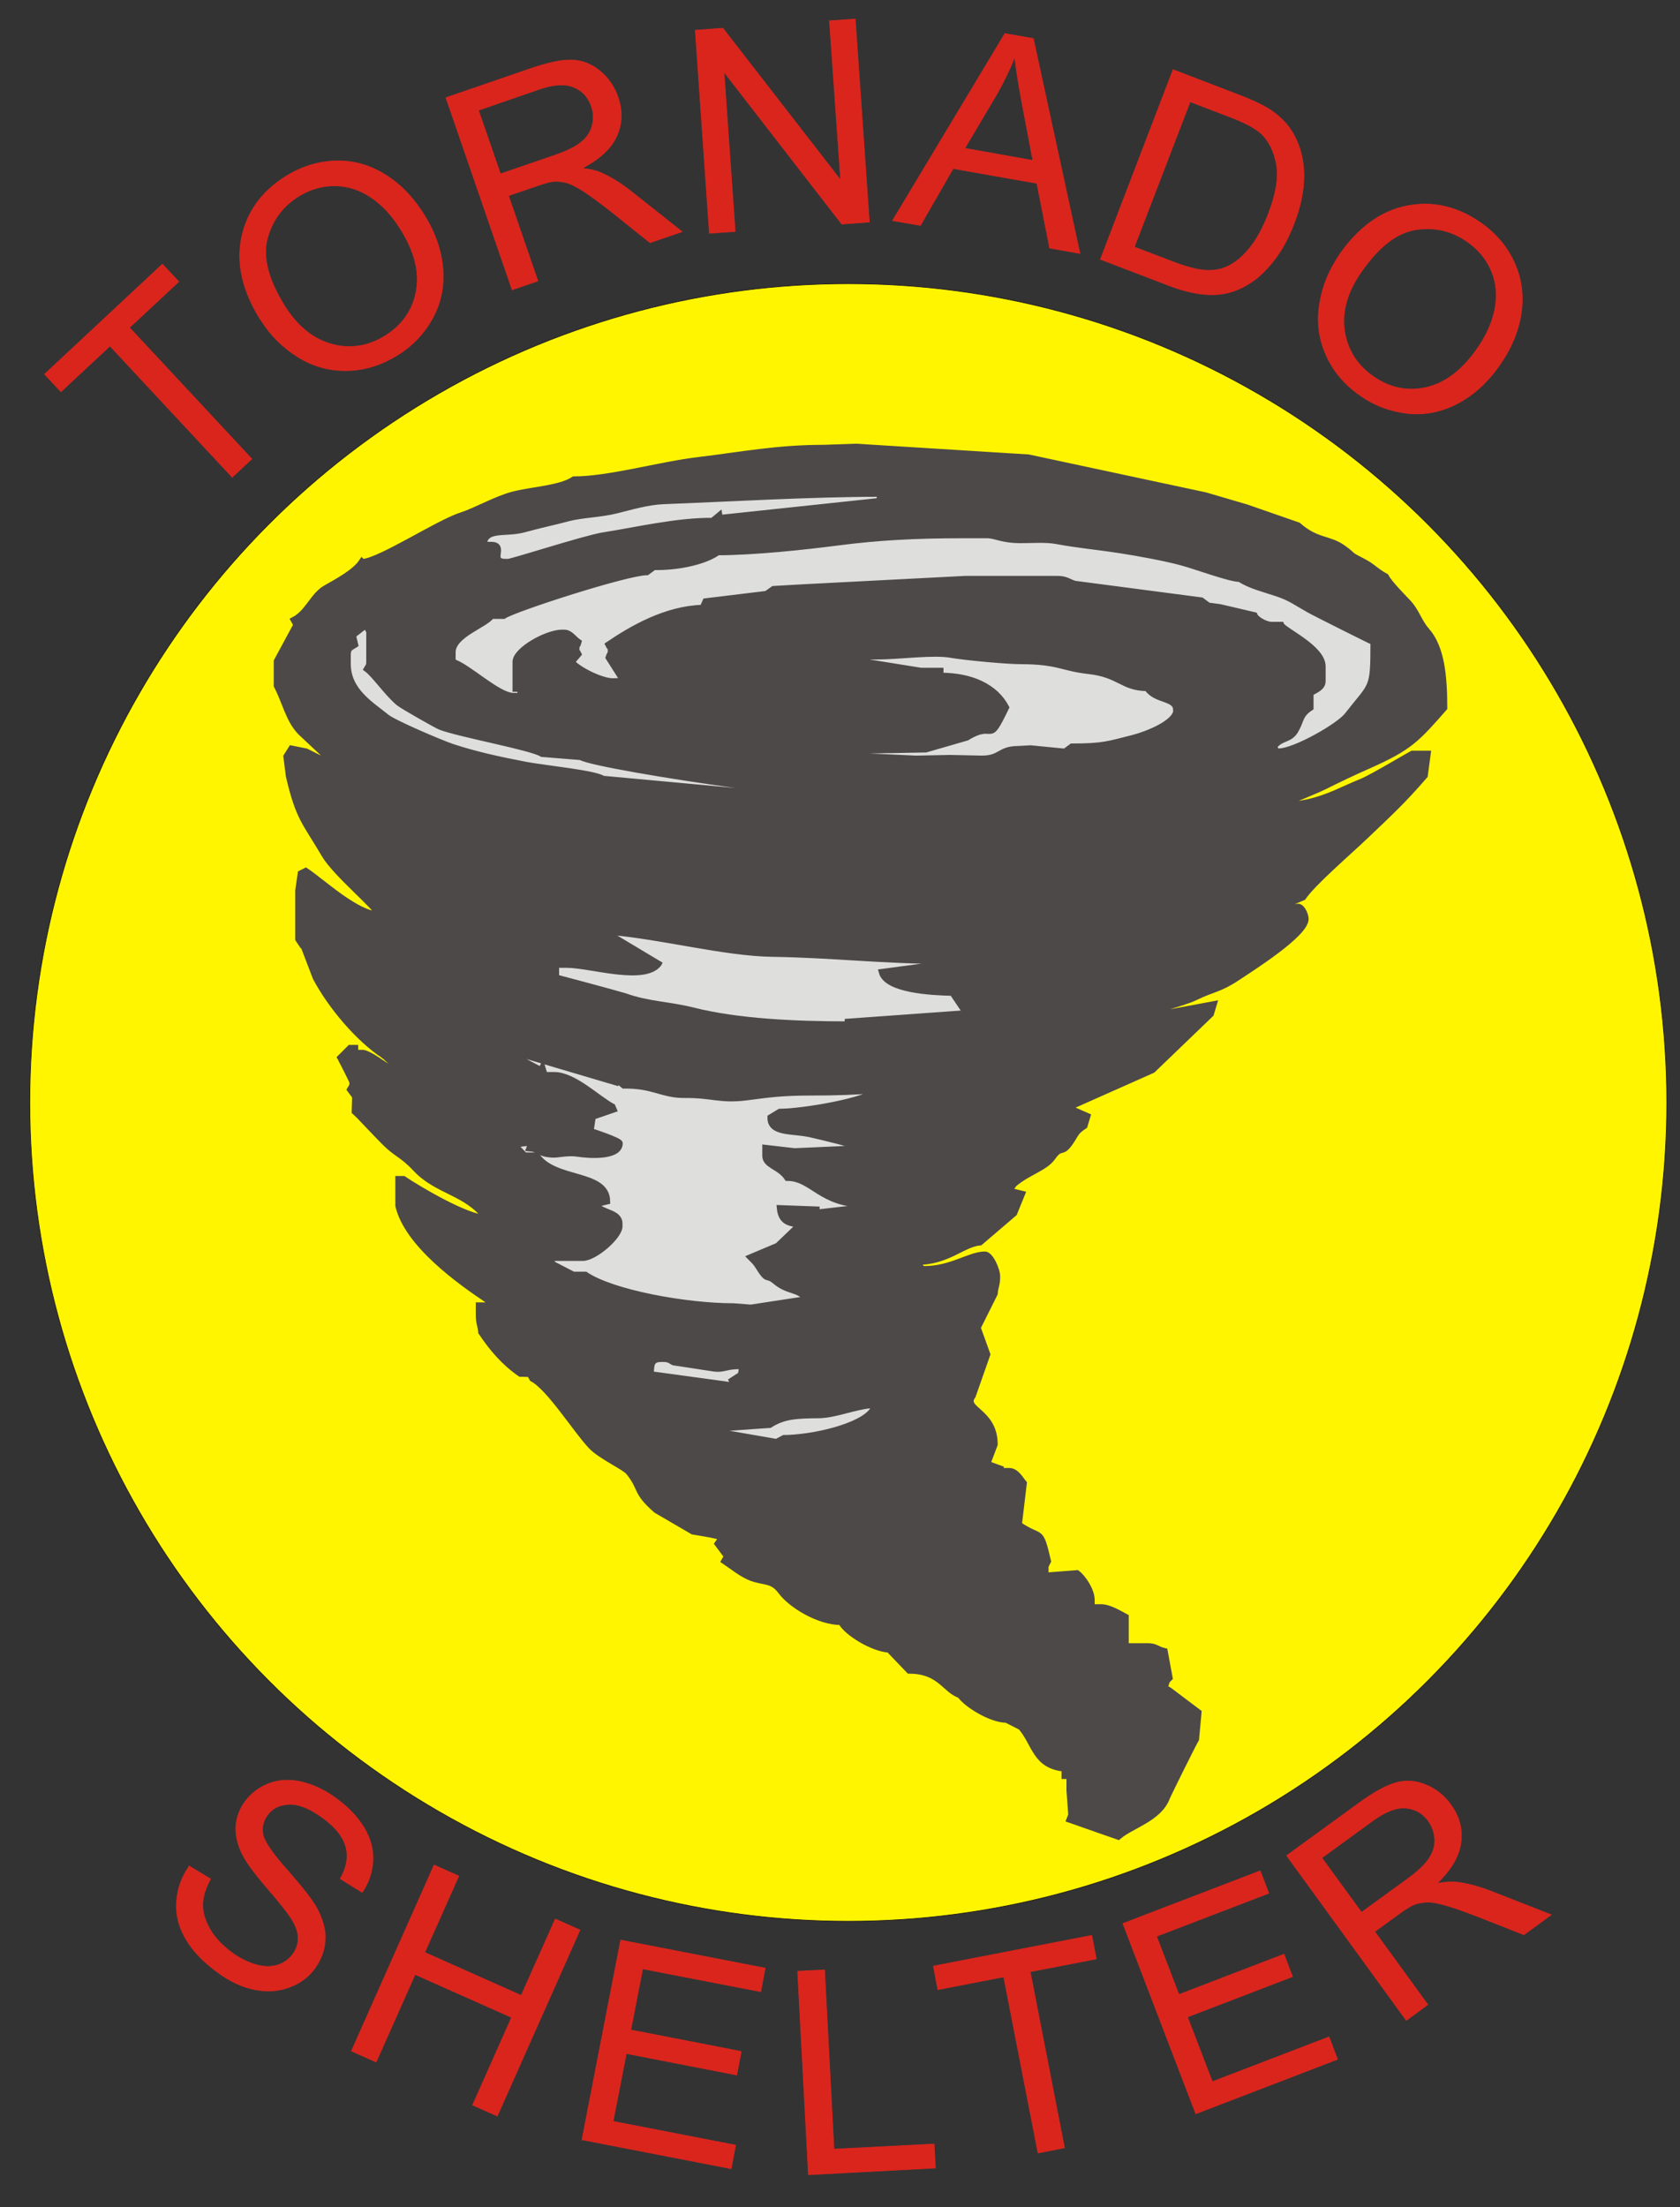
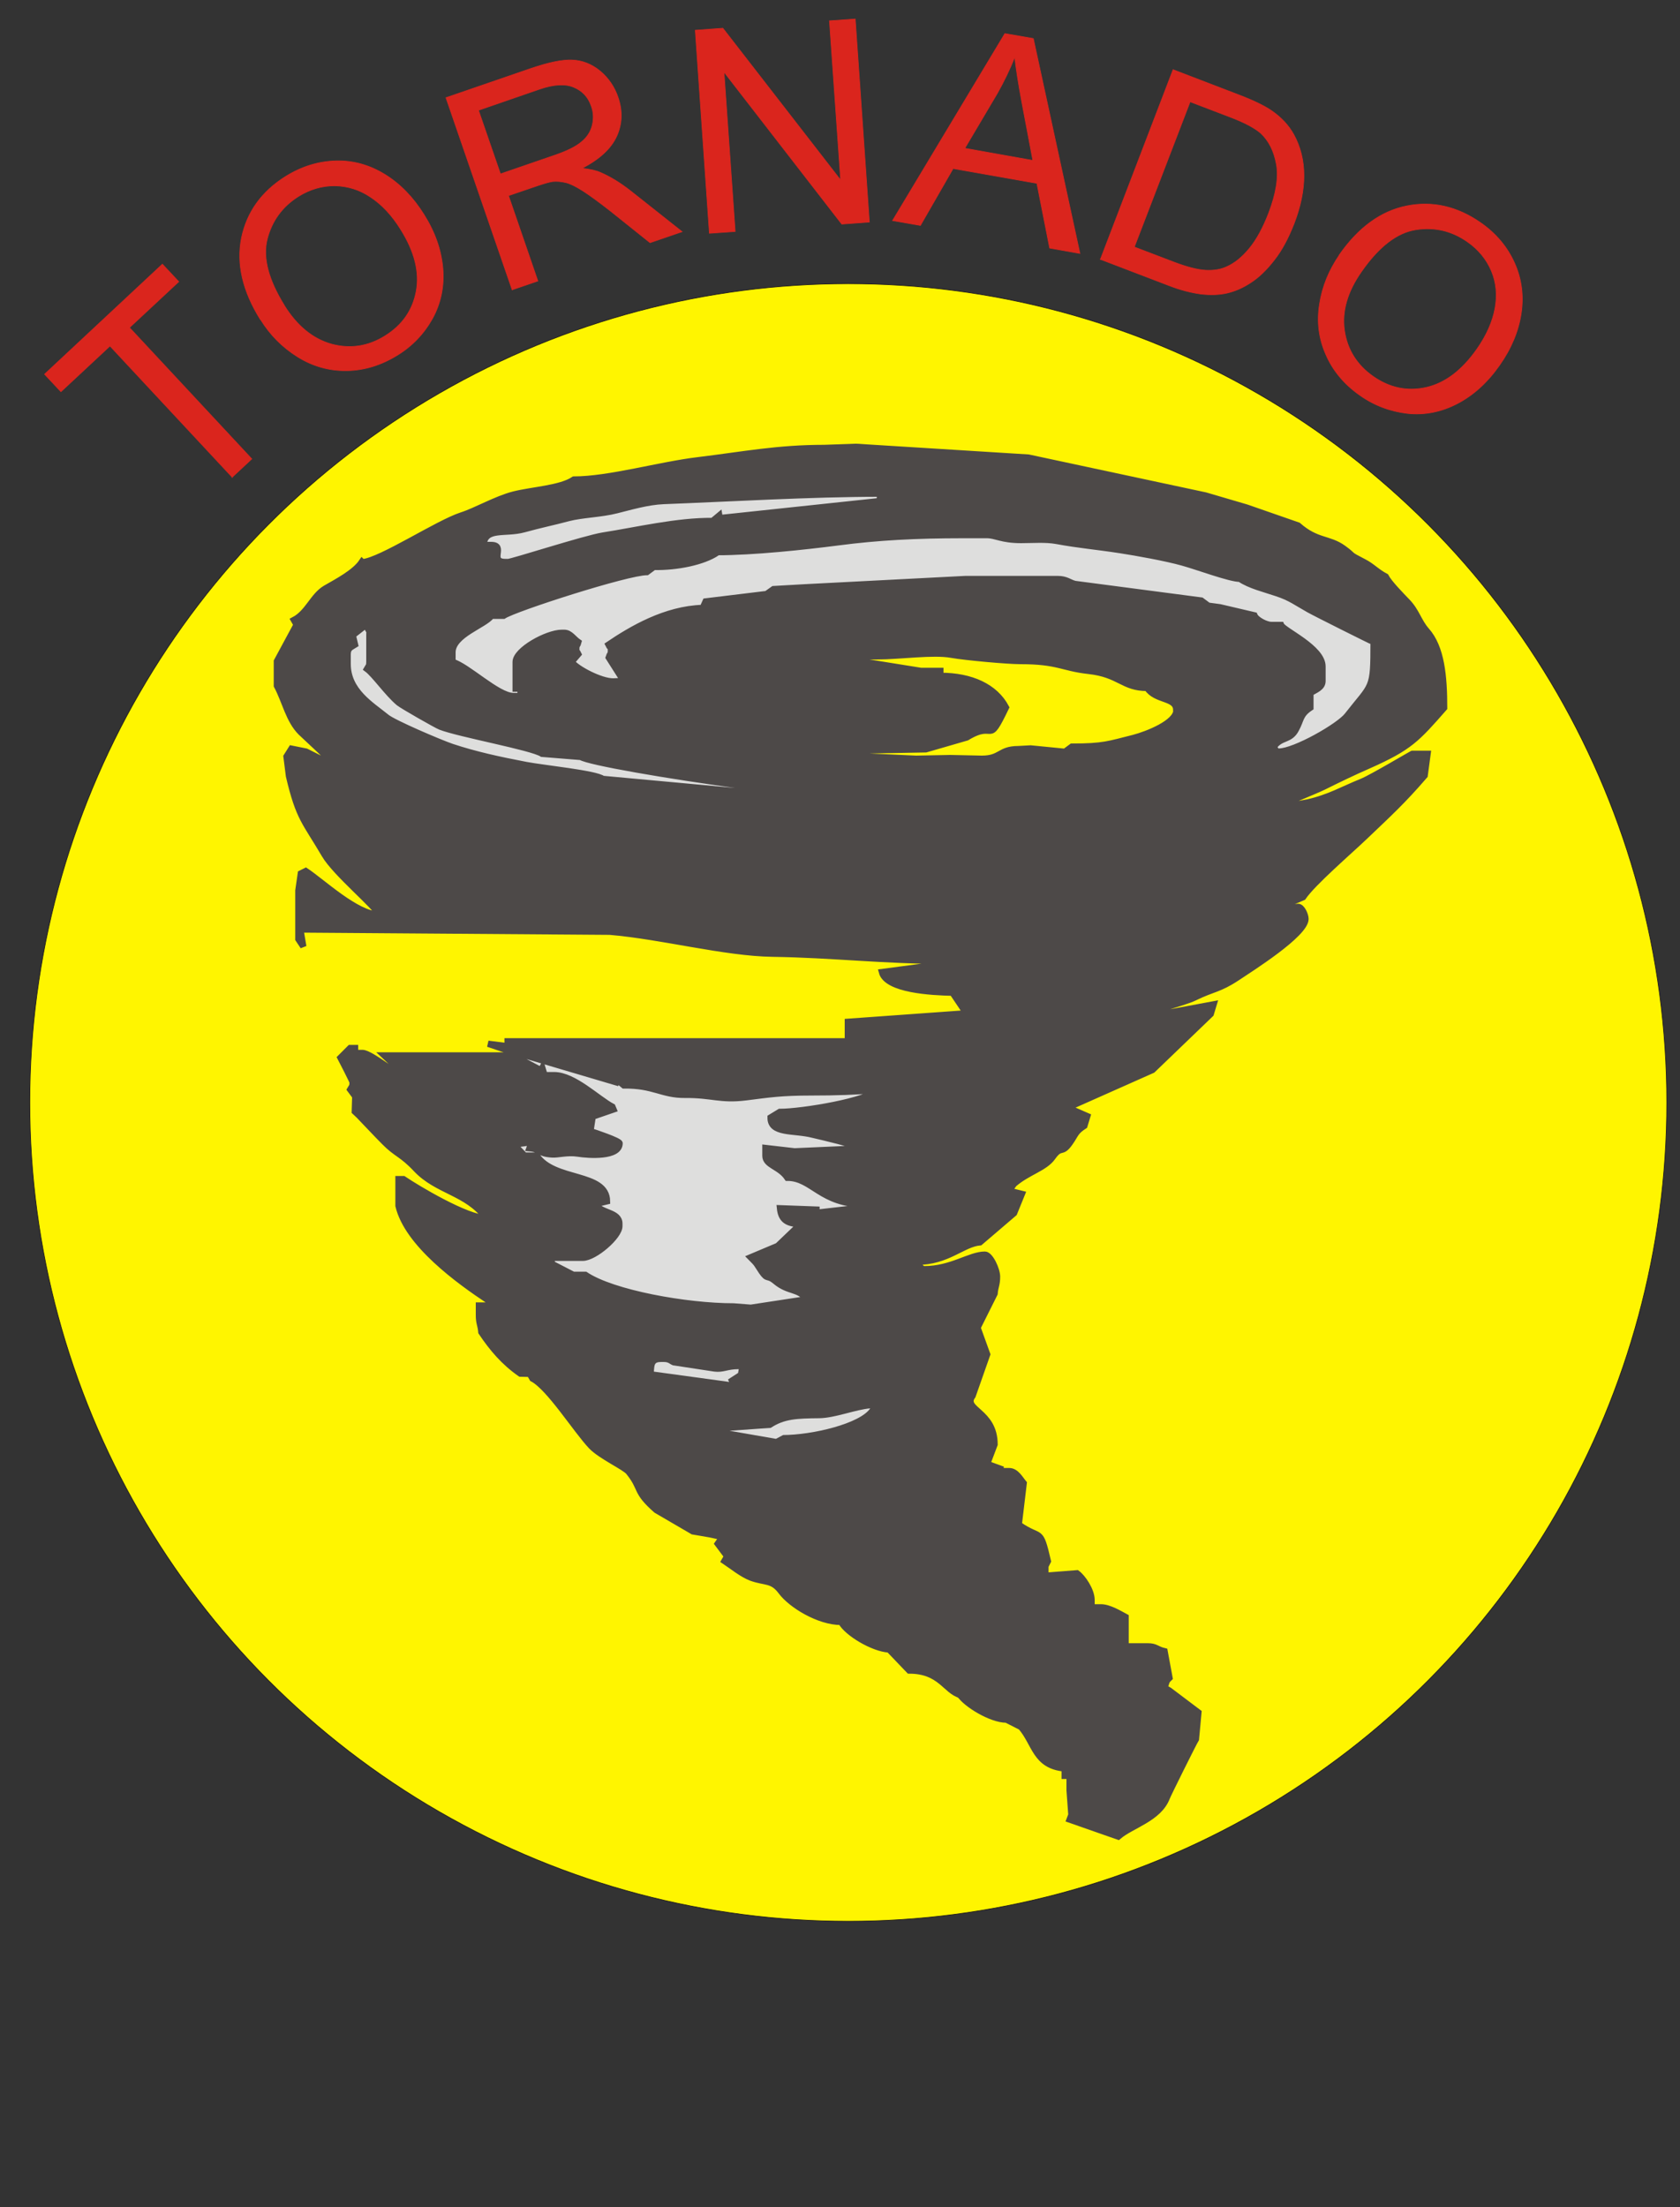
<svg xmlns="http://www.w3.org/2000/svg" xml:space="preserve" width="7.5in" height="9.85in" style="shape-rendering:geometricPrecision; text-rendering:geometricPrecision; image-rendering:optimizeQuality; fill-rule:evenodd; clip-rule:evenodd" viewBox="0 0 7.5 9.85">
  <rect x="0" y="0" width="7.5" height="9.85" fill="#333333" stroke="none" />
  <defs>
    <style type="text/css">
   
    .str0 {stroke:#1F1A17;stroke-width:0.003}
    .str2 {stroke:#DA251D;stroke-width:0.003}
    .str1 {stroke:#4D4948;stroke-width:0.028}
    .fil1 {fill:#DEDEDD}
    .fil0 {fill:#FFF500}
    .fil2 {fill:#4D4948}
    .fil3 {fill:#DA251D;fill-rule:nonzero}
   
  </style>
  </defs>
  <g id="Layer_x0020_1">
    <g id="_50120952">
      <g>
        <circle id="_159494112" class="fil0 str0" cx="3.787" cy="4.92" r="3.654" />
        <path id="_157349176" class="fil1" d="M2.159 2.431l0.033 0c0.07,0 -0.013,0.076 0.065,0.076l0.011 0c0.019,0 0.344,-0.106 0.424,-0.118 0.148,-0.023 0.332,-0.066 0.489,-0.065l0.03 -0.025 0.002 0.012 0.715 -0.076 0 -0.033c-0.31,0 -0.674,0.022 -0.966,0.033 -0.072,0.003 -0.147,0.026 -0.209,0.041 -0.07,0.017 -0.153,0.018 -0.215,0.035 -0.063,0.017 -0.128,0.03 -0.199,0.05 -0.084,0.024 -0.174,-0.009 -0.18,0.069z" />
        <path id="_50117864" class="fil1" d="M3.201 2.464c-0.063,0.042 -0.18,0.065 -0.283,0.064l-0.031 0.023c-0.089,0 -0.591,0.163 -0.64,0.195l-0.054 0c-0.027,0.041 -0.174,0.084 -0.174,0.163l0 0.043c0.066,0.018 0.202,0.152 0.271,0.152l0.033 0 0 -0.033 -0.022 0 0 -0.119c0,-0.053 0.14,-0.13 0.206,-0.13l0.011 0c0.027,0 0.041,0.027 0.065,0.043 -0,0 -0.011,0.02 -0.011,0.022 0,0.041 -0.003,0.004 0.009,0.03l-0.03 0.035c0.022,0.031 0.129,0.087 0.185,0.087l0.047 -0.002 -0.068 -0.107c0,-0 0.011,-0.02 0.011,-0.022 0,-0.041 0.003,-0.004 -0.011,-0.033 0.104,-0.07 0.255,-0.159 0.421,-0.164l0.013 -0.029 0.272 -0.033 0.031 -0.022 0.141 -0.008 0.716 -0.037 0.412 0c0.04,0 0.052,0.017 0.077,0.022l0.564 0.074 0.031 0.023 0.052 0.007 0.154 0.036c0.008,0.02 0.052,0.043 0.076,0.043l0.043 0c0.01,0.025 0.185,0.101 0.185,0.185l0 0.065c0,0.031 -0.031,0.039 -0.054,0.054l0 0.065c-0.048,0.032 -0.04,0.053 -0.065,0.098 -0.027,0.049 -0.065,0.031 -0.098,0.076 0.005,0.01 0.007,0.022 0.022,0.022 0.07,0 0.269,-0.113 0.306,-0.161 0.113,-0.145 0.117,-0.11 0.117,-0.328 -0.003,-0 -0.263,-0.131 -0.289,-0.145 -0.054,-0.03 -0.082,-0.053 -0.144,-0.073 -0.053,-0.017 -0.12,-0.034 -0.164,-0.064 -0.044,0 -0.186,-0.053 -0.254,-0.072 -0.075,-0.021 -0.208,-0.045 -0.28,-0.056 -0.111,-0.017 -0.181,-0.023 -0.284,-0.041 -0.05,-0.009 -0.107,-0.004 -0.159,-0.004 -0.086,0 -0.113,-0.022 -0.152,-0.022l-0.109 0c-0.206,0 -0.379,0.009 -0.554,0.032 -0.156,0.02 -0.38,0.044 -0.542,0.044z" />
-         <path id="_159431880" class="fil1" d="M3.918 2.93l-0.13 0 0.001 0.013 0.324 0.052 0.087 0 0 0.022c0.138,0 0.245,0.049 0.293,0.141 -0.086,0.179 -0.044,0.054 -0.175,0.134l-0.183 0.053 -0.488 0.009 -0 0.013 0.445 0.02 0.152 -0.003 0.141 0.003c0.086,-0.001 0.078,-0.043 0.163,-0.043l0.055 -0.003 0.153 0.015 0.031 -0.023c0.142,0 0.163,-0.011 0.276,-0.039 0.061,-0.015 0.191,-0.067 0.191,-0.124 0,-0.056 -0.091,-0.039 -0.13,-0.098 -0.109,0 -0.123,-0.061 -0.261,-0.076 -0.118,-0.013 -0.136,-0.044 -0.304,-0.044 -0.059,0 -0.246,-0.017 -0.308,-0.028 -0.083,-0.015 -0.231,0.007 -0.332,0.007z" />
        <path id="_322371448" class="fil1" d="M1.575 2.834l0.01 0.042c-0.017,0.011 -0.033,0.014 -0.033,0.043l0 0.043c0,0.122 0.106,0.182 0.174,0.238 0.032,0.026 0.238,0.114 0.291,0.132 0.102,0.034 0.211,0.058 0.332,0.081 0.08,0.015 0.312,0.038 0.342,0.062l1.259 0.116 0.087 0c0.042,0 0.045,-0.006 0.054,-0.033 -0.124,0.06 -1.426,-0.137 -1.498,-0.181l-0.173 -0.014c-0.046,-0.031 -0.369,-0.089 -0.454,-0.121 -0.016,-0.006 -0.169,-0.093 -0.186,-0.107 -0.051,-0.043 -0.108,-0.127 -0.142,-0.151 0.007,-0.013 0.011,-0.012 0.011,-0.033l0 -0.119c0,-0.041 0.003,-0.004 -0.008,-0.029l0.056 -0.041 -0.012 -0.016 -0.111 0.087z" />
-         <path id="_319979464" class="fil2 str1" d="M1.356 4.222l0.054 0.141c0.067,0.126 0.189,0.271 0.304,0.347l0.575 0 -0.043 -0.033 -0.065 -0.022 0.087 0.011 0 -0.022 1.519 0 0 -0.087c-0.241,0 -0.491,-0.011 -0.688,-0.061 -0.11,-0.027 -0.202,-0.027 -0.305,-0.064 -0.024,-0.009 -0.296,-0.081 -0.298,-0.081l0 -0.033 0.033 0c0.109,0 0.355,0.083 0.423,-0.011l0.006 -0.012 -0.234 -0.14 -1.381 -0.01 0.013 0.076z" />
-         <path id="_317595120" class="fil1" d="M3.787 4.558l0.529 -0.038 -0.062 -0.092c-0.094,-0.002 -0.295,-0.012 -0.315,-0.092l0.294 -0.039 0 -0.011c-0.289,0 -0.511,-0.028 -0.782,-0.032 -0.213,-0.003 -0.498,-0.079 -0.727,-0.098l0.234 0.14 -0.006 0.012c-0.069,0.094 -0.314,0.011 -0.423,0.011l-0.033 0 0 0.033c0.002,4.72441e-005 0.274,0.073 0.298,0.081 0.103,0.037 0.195,0.036 0.305,0.064 0.197,0.049 0.447,0.061 0.688,0.061z" />
        <path id="_156702360" class="fil1" d="M2.29 4.71l0.125 0.066 0.006 -0.011 0.01 0.033 0.043 0c0.089,0 0.195,0.106 0.26,0.141l0.005 0.012 -0.093 0.032 -0.01 0.065c0.014,0.004 0.13,0.043 0.13,0.054 0,0.063 -0.136,0.054 -0.187,0.046 -0.046,-0.007 -0.088,0.005 -0.114,0.004 -0.064,-0.004 -0.051,-0.024 -0.101,-0.028 0.014,-0.037 -0.006,-0.022 -0.07,-0.017l0.048 0.05 0.054 0c0.078,0.117 0.312,0.073 0.314,0.204l-0.054 0.013c0.031,0.042 0.109,0.034 0.109,0.087l0 0.011c0,0.046 -0.111,0.141 -0.163,0.141l-0.141 0 0.003 0.027 0.095 0.049 0.054 0c0.122,0.082 0.451,0.141 0.662,0.141l0.077 0.006 0.249 -0.038c-0.035,-0.048 -0.081,-0.03 -0.138,-0.079 -0.039,-0.033 -0.036,-0.004 -0.063,-0.045 -0.024,-0.036 -0.018,-0.032 -0.049,-0.063l0.121 -0.051 0.094 -0.09 -0.008 -0.008c-0.046,-0.004 -0.071,-0.02 -0.076,-0.07l0.163 0.006 0 0.014 0.218 -0.025 -0.001 -0.012c-0.2,0 -0.235,-0.119 -0.347,-0.119 -0.034,-0.05 -0.098,-0.055 -0.098,-0.098l0 -0.035 0.13 0.015 0.293 -0.013c-0.029,-0.02 -0.161,-0.048 -0.211,-0.061 -0.085,-0.021 -0.189,-0.001 -0.189,-0.077l0.041 -0.025c0.101,0 0.399,-0.05 0.434,-0.098 -0.093,0.008 -0.184,0.011 -0.293,0.011 -0.136,0 -0.19,0.009 -0.293,0.022 -0.115,0.014 -0.15,-0.012 -0.271,-0.011 -0.102,0.001 -0.14,-0.044 -0.273,-0.042l-0.03 -0.025 -0.004 0.011 -0.507 -0.15 0.043 0.033z" />
        <path id="_49920408" class="fil2 str1" d="M3.494 6.404l-0.032 0.017 -0.207 -0.036 0.184 -0.013c0.06,-0.04 0.116,-0.042 0.217,-0.043 0.07,-0.001 0.163,-0.038 0.227,-0.044 -0.046,0.069 -0.258,0.119 -0.391,0.119zm-0.543 -0.326l0.011 0c0.024,0 0.024,0.009 0.044,0.016l0.184 0.028c0.042,0.006 0.057,-0.011 0.109,-0.011l-0.003 0.017 -0.045 0.029 0.005 0.011 -0.336 -0.046c0.003,-0.031 -0,-0.043 0.033,-0.043zm2.301 -2.909c0,0.057 -0.13,0.108 -0.191,0.124 -0.112,0.028 -0.134,0.039 -0.276,0.039l-0.031 0.023 -0.153 -0.015 -0.055 0.003c-0.085,0 -0.077,0.043 -0.163,0.043l-0.141 -0.003 -0.152 0.003 -0.445 -0.02 0 -0.013 0.488 -0.009 0.183 -0.053c0.131,-0.08 0.089,0.045 0.175,-0.134 -0.049,-0.092 -0.155,-0.141 -0.293,-0.141l0 -0.022 -0.087 0 -0.324 -0.052 -0.001 -0.013 0.13 0c0.101,0 0.25,-0.022 0.332,-0.007 0.062,0.011 0.249,0.028 0.308,0.028 0.168,-0 0.186,0.031 0.304,0.044 0.138,0.015 0.152,0.076 0.261,0.076 0.039,0.059 0.13,0.041 0.13,0.098zm-3.567 -0.422l0.012 0.016 -0.056 0.041c0.012,0.025 0.008,-0.012 0.008,0.029l0 0.119c0,0.021 -0.003,0.019 -0.011,0.033 0.034,0.025 0.091,0.108 0.142,0.151 0.017,0.014 0.17,0.101 0.186,0.107 0.085,0.033 0.408,0.091 0.454,0.121l0.173 0.014c0.072,0.045 1.374,0.241 1.498,0.181 -0.01,0.027 -0.012,0.033 -0.054,0.033l-0.087 0 -1.259 -0.116c-0.031,-0.024 -0.262,-0.047 -0.342,-0.062 -0.121,-0.023 -0.23,-0.047 -0.332,-0.081 -0.053,-0.018 -0.259,-0.106 -0.291,-0.132 -0.069,-0.056 -0.174,-0.117 -0.174,-0.238l0 -0.043c0,-0.029 0.016,-0.032 0.033,-0.043l-0.01 -0.042 0.111 -0.087zm1.516 -0.283c0.162,0 0.387,-0.024 0.542,-0.044 0.175,-0.023 0.348,-0.032 0.554,-0.032l0.109 0c0.039,0 0.066,0.022 0.152,0.022 0.052,-0 0.109,-0.005 0.159,0.004 0.103,0.019 0.174,0.024 0.284,0.041 0.072,0.011 0.206,0.035 0.28,0.056 0.068,0.019 0.21,0.072 0.254,0.072 0.044,0.03 0.111,0.046 0.164,0.064 0.062,0.02 0.09,0.043 0.144,0.073 0.026,0.015 0.286,0.145 0.289,0.145 0,0.217 -0.004,0.183 -0.117,0.328 -0.037,0.048 -0.235,0.161 -0.306,0.161 -0.015,0 -0.016,-0.012 -0.022,-0.022 0.033,-0.045 0.071,-0.026 0.098,-0.076 0.025,-0.045 0.017,-0.066 0.065,-0.098l0 -0.065c0.023,-0.015 0.054,-0.024 0.054,-0.054l0 -0.065c0,-0.083 -0.174,-0.159 -0.185,-0.185l-0.043 0c-0.024,0 -0.068,-0.023 -0.076,-0.043l-0.154 -0.036 -0.052 -0.007 -0.031 -0.023 -0.564 -0.074c-0.025,-0.006 -0.038,-0.022 -0.077,-0.022l-0.412 0 -0.716 0.037 -0.141 0.008 -0.031 0.022 -0.272 0.033 -0.013 0.029c-0.167,0.005 -0.317,0.094 -0.421,0.164 0.014,0.029 0.011,-0.009 0.011,0.033 0,0.001 -0.011,0.021 -0.011,0.022l0.068 0.107 -0.047 0.002c-0.056,0 -0.162,-0.056 -0.185,-0.087l0.03 -0.035c-0.012,-0.026 -0.009,0.011 -0.009,-0.03 0,-0.001 0.011,-0.021 0.011,-0.022 -0.024,-0.016 -0.038,-0.043 -0.065,-0.043l-0.011 0c-0.066,0 -0.206,0.077 -0.206,0.13l0 0.119 0.022 0 0 0.033 -0.033 0c-0.069,0 -0.205,-0.134 -0.271,-0.152l0 -0.043c0,-0.079 0.146,-0.122 0.174,-0.163l0.054 0c0.049,-0.033 0.552,-0.195 0.64,-0.195l0.031 -0.023c0.103,0.002 0.221,-0.022 0.283,-0.064zm-1.042 -0.033c0.006,-0.078 0.096,-0.046 0.18,-0.069 0.072,-0.02 0.136,-0.033 0.199,-0.05 0.062,-0.016 0.145,-0.017 0.215,-0.035 0.061,-0.015 0.137,-0.038 0.209,-0.041 0.291,-0.011 0.656,-0.033 0.966,-0.033l0 0.033 -0.715 0.076 -0.002 -0.012 -0.03 0.025c-0.156,-0.002 -0.341,0.042 -0.489,0.065 -0.081,0.013 -0.405,0.118 -0.424,0.118l-0.011 0c-0.078,0 0.005,-0.076 -0.065,-0.076l-0.033 0zm-0.543 0.076c-0.032,0.048 -0.111,0.089 -0.163,0.119 -0.056,0.033 -0.078,0.108 -0.141,0.141l0.012 0.021 -0.088 0.163 0 0.109c0.037,0.069 0.053,0.154 0.107,0.208 0.033,0.032 0.134,0.122 0.153,0.151l-0.13 -0.065 -0.065 -0.013 -0.022 0.035 0.011 0.087c0.045,0.192 0.073,0.204 0.159,0.351 0.049,0.084 0.234,0.235 0.242,0.268 -0.1,-0.002 -0.251,-0.145 -0.326,-0.195l-0.022 0.011 -0.011 0.076 0 0.217 0.022 0.033 -0.013 -0.076 1.381 0.01c0.229,0.019 0.514,0.095 0.727,0.098 0.271,0.004 0.493,0.032 0.782,0.032l0 0.011 -0.294 0.039c0.021,0.08 0.222,0.09 0.315,0.092l0.062 0.092 -0.529 0.038 0 0.087 -1.519 0 0 0.022 -0.087 -0.011 0.065 0.022 0.507 0.15 0.004 -0.011 0.03 0.025c0.133,-0.002 0.17,0.043 0.273,0.042 0.121,-0.001 0.157,0.025 0.271,0.011 0.103,-0.013 0.157,-0.022 0.293,-0.022 0.109,0 0.2,-0.003 0.293,-0.011 -0.035,0.048 -0.333,0.098 -0.434,0.098l-0.041 0.025c-0.001,0.075 0.104,0.055 0.189,0.077 0.05,0.012 0.181,0.041 0.211,0.061l-0.293 0.013 -0.13 -0.015 -0 0.035c0,0.043 0.064,0.047 0.098,0.098 0.112,0 0.148,0.119 0.347,0.119l0.001 0.012 -0.218 0.025 -0 -0.014 -0.163 -0.006c0.005,0.05 0.03,0.066 0.076,0.07l0.008 0.008 -0.094 0.09 -0.121 0.051c0.031,0.031 0.025,0.027 0.049,0.063 0.028,0.041 0.024,0.012 0.063,0.045 0.058,0.048 0.103,0.03 0.138,0.079l-0.249 0.038 -0.077 -0.006c-0.211,0 -0.54,-0.059 -0.662,-0.141l-0.054 0 -0.095 -0.049 -0.003 -0.027 0.141 0c0.052,0 0.163,-0.095 0.163,-0.141l0 -0.011c0,-0.053 -0.078,-0.045 -0.109,-0.087l0.054 -0.013c-0.002,-0.131 -0.236,-0.087 -0.314,-0.204l-0.054 0 -0.048 -0.05c0.064,-0.005 0.084,-0.02 0.07,0.017 0.05,0.004 0.037,0.024 0.101,0.028 0.025,0.002 0.067,-0.011 0.114,-0.004 0.05,0.008 0.187,0.017 0.187,-0.046 0,-0.011 -0.116,-0.05 -0.13,-0.054l0.01 -0.065 0.093 -0.032 -0.005 -0.012c-0.066,-0.035 -0.172,-0.141 -0.26,-0.141l-0.043 0 -0.01 -0.033 -0.006 0.011 -0.125 -0.066 -0.575 0 0.112 0.105c-0.039,-0.001 -0.169,-0.116 -0.209,-0.116l-0.033 0 0 -0.022 -0.022 0 -0.043 0.043c0.006,0.011 0.054,0.106 0.054,0.109 0,0.021 -0.003,0.019 -0.011,0.033l0.023 0.031 -0.002 0.066c0.003,0.002 0.115,0.121 0.133,0.138 0.053,0.054 0.077,0.052 0.141,0.12 0.094,0.1 0.228,0.104 0.312,0.219 -0.086,0 -0.307,-0.132 -0.369,-0.174l-0.022 0 0 0.119c0.04,0.17 0.271,0.336 0.402,0.423l0.022 0.022 -0.065 0 0 0.043c0,0.037 0.008,0.042 0.011,0.076 0.049,0.073 0.101,0.134 0.174,0.185l0.042 0.001 0.012 0.021c0.076,0.04 0.194,0.229 0.263,0.302 0.042,0.044 0.15,0.093 0.167,0.115 0.062,0.077 0.026,0.085 0.123,0.17l0.163 0.095 0.076 0.013 0.056 0.012 -0.021 0.03 0.042 0.056 -0.012 0.021c0.036,0.024 0.078,0.059 0.12,0.075 0.064,0.023 0.093,0.007 0.134,0.062 0.044,0.059 0.167,0.135 0.267,0.135 0.026,0.049 0.142,0.119 0.214,0.123l0.09 0.094c0.14,0 0.162,0.091 0.228,0.109l-0.054 -0.065 0.977 0 0.011 -0.011 -0.022 -0.119c-0.038,-0.009 -0.037,-0.022 -0.076,-0.022l-0.098 0 0 -0.022 0 -0.109c-0.026,-0.014 -0.074,-0.043 -0.109,-0.043l-0.043 0 0 -0.033c0,-0.043 -0.04,-0.101 -0.065,-0.119l-0.141 0.011 0 -0.043 0.011 -0.022c-0.036,-0.155 -0.03,-0.093 -0.13,-0.163l0.022 -0.185c-0.016,-0.019 -0.034,-0.054 -0.065,-0.054l-0.043 0 0.003 -0.011 -0.058 -0.021 0.033 -0.087c0,-0.15 -0.145,-0.154 -0.098,-0.217l0.065 -0.185 -0.043 -0.119 0.076 -0.152c0.003,-0.034 0.011,-0.039 0.011,-0.076 0,-0.032 -0.031,-0.098 -0.054,-0.098 -0.068,0 -0.149,0.065 -0.271,0.065 -0.015,0 -0.026,-0.023 -0.033,-0.033 0.138,0 0.204,-0.08 0.282,-0.087l0.152 -0.13 0.035 -0.086 -0.057 -0.014 0.021 -0.03c0.062,-0.054 0.139,-0.071 0.173,-0.12 0.039,-0.055 0.039,-0.01 0.077,-0.064 0.027,-0.038 0.023,-0.049 0.065,-0.076l0.013 -0.043 -0.087 -0.038 0.378 -0.168 0.26 -0.25 0.013 -0.043 -0.295 0.055c0.01,-0.029 0.158,-0.06 0.209,-0.085 0.086,-0.042 0.109,-0.035 0.192,-0.09 0.058,-0.039 0.304,-0.193 0.304,-0.261 0,-0.018 -0.016,-0.054 -0.033,-0.054 -0.021,0 -0.055,0.022 -0.13,0.022l0.152 -0.065c0.043,-0.064 0.206,-0.204 0.274,-0.269 0.11,-0.105 0.169,-0.158 0.269,-0.274l0.013 -0.097 -0.068 -0c-0.002,0 -0.18,0.106 -0.224,0.124 -0.087,0.035 -0.146,0.071 -0.243,0.093l-0.14 0.026c0.02,-0.018 0.166,-0.074 0.211,-0.096 0.066,-0.033 0.137,-0.067 0.199,-0.094 0.185,-0.082 0.216,-0.118 0.339,-0.258 0,-0.141 -0.012,-0.27 -0.079,-0.345 -0.036,-0.041 -0.044,-0.086 -0.087,-0.13 -0.026,-0.027 -0.08,-0.082 -0.095,-0.111 -0.04,-0.021 -0.062,-0.047 -0.098,-0.065 -0.076,-0.039 -0.037,-0.022 -0.091,-0.061 -0.065,-0.047 -0.118,-0.028 -0.202,-0.102l-0.23 -0.08 -0.184 -0.054 -0.79 -0.169 -0.77 -0.048 -0.141 0.005c-0.209,0 -0.359,0.03 -0.564,0.055 -0.169,0.02 -0.397,0.086 -0.554,0.086 -0.059,0.04 -0.186,0.046 -0.269,0.067 -0.078,0.02 -0.169,0.073 -0.232,0.093 -0.108,0.035 -0.36,0.202 -0.443,0.209z" />
        <path id="_320365848" class="fil1" d="M3.007 6.094c-0.02,-0.007 -0.02,-0.016 -0.044,-0.016l-0.011 0c-0.033,0 -0.03,0.013 -0.033,0.043l0.336 0.046 -0.005 -0.011 0.045 -0.029 0.003 -0.017c-0.052,0 -0.067,0.016 -0.109,0.011l-0.184 -0.028z" />
        <path id="_50405208" class="fil1" d="M3.494 6.404c0.133,0 0.345,-0.051 0.391,-0.119 -0.064,0.005 -0.157,0.043 -0.227,0.044 -0.101,0.001 -0.157,0.003 -0.217,0.043l-0.184 0.013 0.207 0.036 0.032 -0.017z" />
        <path id="_311754728" class="fil2 str1" d="M4.287 7.565c0.027,0.04 0.137,0.109 0.206,0.109l0.065 0.033c0.064,0.074 0.063,0.173 0.195,0.185l0 0.033 0.022 0 0 0.065 0.008 0.109 -0.008 0.021 0.217 0.076c0.059,-0.051 0.181,-0.08 0.217,-0.174 0.005,-0.014 0.122,-0.249 0.13,-0.261l0.011 -0.119 -0.13 -0.098 -0.021 -0.012 0.01 -0.032 -0.977 0 0.054 0.065z" />
      </g>
      <path id="_49838080" class="fil3 str2" d="M1.037 2.13l-0.546 -0.586 -0.219 0.204 -0.073 -0.078 0.526 -0.491 0.073 0.078 -0.22 0.205 0.546 0.586 -0.088 0.082zm0.126 -0.703c-0.08,-0.128 -0.108,-0.249 -0.085,-0.365 0.024,-0.115 0.089,-0.207 0.198,-0.275 0.071,-0.044 0.146,-0.067 0.224,-0.069 0.078,-0.002 0.151,0.019 0.219,0.061 0.068,0.042 0.126,0.102 0.174,0.179 0.049,0.078 0.077,0.158 0.084,0.239 0.007,0.081 -0.009,0.156 -0.046,0.224 -0.038,0.068 -0.09,0.123 -0.157,0.164 -0.073,0.045 -0.148,0.068 -0.227,0.069 -0.079,0.001 -0.152,-0.02 -0.219,-0.062 -0.067,-0.042 -0.122,-0.097 -0.164,-0.165zm0.106 -0.064c0.058,0.093 0.129,0.15 0.212,0.173 0.083,0.022 0.163,0.01 0.238,-0.037 0.077,-0.048 0.123,-0.114 0.139,-0.199 0.016,-0.085 -0.007,-0.177 -0.069,-0.276 -0.039,-0.063 -0.084,-0.111 -0.134,-0.144 -0.05,-0.034 -0.104,-0.05 -0.161,-0.051 -0.057,-9.84252e-005 -0.111,0.016 -0.161,0.047 -0.072,0.045 -0.119,0.109 -0.14,0.191 -0.021,0.082 0.005,0.181 0.077,0.297zm1.018 -0.068l-0.296 -0.859 0.381 -0.131c0.077,-0.026 0.137,-0.039 0.183,-0.037 0.045,0.002 0.086,0.018 0.124,0.049 0.037,0.031 0.064,0.07 0.08,0.117 0.021,0.061 0.019,0.119 -0.006,0.174 -0.025,0.055 -0.077,0.103 -0.155,0.143 0.035,0.004 0.063,0.01 0.083,0.019 0.044,0.019 0.088,0.046 0.134,0.082l0.23 0.182 -0.143 0.049 -0.175 -0.14c-0.051,-0.04 -0.092,-0.07 -0.123,-0.09 -0.031,-0.02 -0.057,-0.033 -0.077,-0.038 -0.021,-0.005 -0.041,-0.007 -0.06,-0.005 -0.014,0.002 -0.035,0.008 -0.065,0.018l-0.132 0.045 0.131 0.381 -0.114 0.039zm-0.052 -0.519l0.244 -0.084c0.052,-0.018 0.091,-0.037 0.116,-0.058 0.026,-0.021 0.042,-0.046 0.049,-0.075 0.007,-0.029 0.006,-0.057 -0.004,-0.085 -0.014,-0.041 -0.04,-0.069 -0.079,-0.085 -0.038,-0.016 -0.089,-0.013 -0.153,0.009l-0.272 0.094 0.098 0.284zm0.932 0.265l-0.063 -0.906 0.123 -0.009 0.526 0.678 -0.05 -0.711 0.115 -0.008 0.063 0.906 -0.123 0.009 -0.526 -0.679 0.05 0.712 -0.115 0.008zm0.818 -0.057l0.501 -0.834 0.127 0.022 0.208 0.959 -0.135 -0.024 -0.057 -0.289 -0.374 -0.066 -0.146 0.254 -0.126 -0.022zm0.323 -0.322l0.303 0.054 -0.05 -0.264c-0.015,-0.08 -0.025,-0.146 -0.031,-0.197 -0.022,0.055 -0.048,0.109 -0.078,0.162l-0.145 0.245zm0.604 0.497l0.325 -0.848 0.292 0.112c0.066,0.025 0.115,0.049 0.146,0.07 0.044,0.03 0.078,0.066 0.101,0.108 0.03,0.055 0.045,0.116 0.045,0.183 -0,0.067 -0.015,0.139 -0.044,0.214 -0.025,0.064 -0.054,0.119 -0.088,0.162 -0.034,0.044 -0.069,0.078 -0.105,0.101 -0.036,0.024 -0.072,0.039 -0.107,0.047 -0.035,0.008 -0.074,0.009 -0.117,0.004 -0.043,-0.006 -0.091,-0.018 -0.142,-0.038l-0.306 -0.117zm0.151 -0.057l0.181 0.069c0.056,0.021 0.102,0.033 0.138,0.035 0.036,0.002 0.067,-0.003 0.093,-0.015 0.037,-0.016 0.071,-0.044 0.103,-0.083 0.032,-0.039 0.06,-0.091 0.085,-0.155 0.034,-0.089 0.046,-0.162 0.035,-0.221 -0.011,-0.059 -0.034,-0.104 -0.069,-0.137 -0.026,-0.023 -0.072,-0.048 -0.138,-0.073l-0.178 -0.068 -0.249 0.648zm0.915 0.037c0.086,-0.124 0.187,-0.197 0.302,-0.22 0.115,-0.023 0.225,0.002 0.33,0.075 0.069,0.048 0.119,0.108 0.151,0.179 0.032,0.071 0.042,0.147 0.03,0.226 -0.012,0.079 -0.044,0.156 -0.096,0.23 -0.053,0.076 -0.115,0.133 -0.187,0.171 -0.072,0.038 -0.147,0.053 -0.224,0.045 -0.077,-0.009 -0.148,-0.035 -0.213,-0.081 -0.07,-0.049 -0.121,-0.11 -0.152,-0.182 -0.032,-0.072 -0.041,-0.148 -0.028,-0.226 0.012,-0.078 0.042,-0.15 0.087,-0.216zm0.1 0.073c-0.063,0.09 -0.088,0.177 -0.076,0.262 0.012,0.085 0.055,0.154 0.127,0.205 0.074,0.052 0.153,0.069 0.238,0.05 0.084,-0.019 0.16,-0.076 0.227,-0.172 0.042,-0.06 0.069,-0.121 0.08,-0.18 0.011,-0.06 0.006,-0.116 -0.016,-0.168 -0.022,-0.052 -0.058,-0.096 -0.107,-0.13 -0.07,-0.049 -0.146,-0.067 -0.23,-0.054 -0.084,0.013 -0.165,0.075 -0.243,0.187z" />
-       <path id="_316893840" class="fil3 str2" d="M0.842 8.326l0.098 0.059c-0.022,0.04 -0.034,0.077 -0.035,0.113 -0.001,0.035 0.01,0.072 0.032,0.111 0.023,0.039 0.055,0.073 0.097,0.104 0.037,0.027 0.074,0.045 0.11,0.055 0.036,0.01 0.069,0.01 0.096,0.001 0.028,-0.009 0.05,-0.025 0.067,-0.048 0.017,-0.023 0.025,-0.048 0.024,-0.075 -0.001,-0.027 -0.012,-0.057 -0.035,-0.091 -0.014,-0.022 -0.049,-0.066 -0.105,-0.131 -0.056,-0.065 -0.092,-0.115 -0.109,-0.149 -0.022,-0.044 -0.031,-0.086 -0.029,-0.125 0.003,-0.04 0.016,-0.076 0.041,-0.11 0.027,-0.037 0.063,-0.064 0.107,-0.081 0.045,-0.017 0.093,-0.019 0.146,-0.007 0.053,0.013 0.104,0.037 0.153,0.073 0.055,0.04 0.096,0.083 0.125,0.131 0.029,0.048 0.042,0.097 0.04,0.147 -0.003,0.05 -0.018,0.098 -0.048,0.142l-0.098 -0.061c0.029,-0.05 0.037,-0.098 0.025,-0.142 -0.012,-0.045 -0.046,-0.088 -0.102,-0.129 -0.059,-0.043 -0.109,-0.063 -0.152,-0.061 -0.043,0.002 -0.075,0.018 -0.097,0.049 -0.019,0.027 -0.025,0.055 -0.019,0.086 0.006,0.031 0.042,0.084 0.109,0.159 0.066,0.075 0.109,0.13 0.129,0.165 0.028,0.051 0.042,0.099 0.04,0.144 -0.002,0.045 -0.017,0.087 -0.045,0.127 -0.028,0.039 -0.066,0.068 -0.114,0.086 -0.048,0.018 -0.099,0.022 -0.155,0.011 -0.056,-0.011 -0.11,-0.036 -0.162,-0.074 -0.067,-0.048 -0.115,-0.098 -0.146,-0.151 -0.031,-0.052 -0.045,-0.107 -0.042,-0.164 0.003,-0.057 0.021,-0.111 0.056,-0.161zm0.727 0.827l0.369 -0.83 0.11 0.049 -0.152 0.341 0.431 0.192 0.152 -0.341 0.11 0.049 -0.369 0.83 -0.11 -0.049 0.174 -0.391 -0.431 -0.192 -0.174 0.391 -0.11 -0.049zm1.029 0.397l0.173 -0.892 0.645 0.125 -0.02 0.105 -0.527 -0.102 -0.053 0.273 0.493 0.096 -0.02 0.105 -0.493 -0.096 -0.059 0.303 0.547 0.106 -0.02 0.105 -0.665 -0.129zm1.011 0.154l-0.048 -0.907 0.12 -0.006 0.042 0.8 0.447 -0.023 0.006 0.107 -0.567 0.03zm1.025 -0.096l-0.153 -0.786 -0.294 0.057 -0.02 -0.105 0.707 -0.137 0.02 0.105 -0.295 0.057 0.153 0.786 -0.118 0.023zm0.704 -0.176l-0.325 -0.848 0.613 -0.235 0.038 0.1 -0.501 0.192 0.1 0.26 0.469 -0.18 0.038 0.1 -0.469 0.18 0.111 0.289 0.521 -0.2 0.038 0.1 -0.633 0.243zm0.94 -0.416l-0.534 -0.735 0.326 -0.237c0.066,-0.048 0.12,-0.077 0.164,-0.089 0.044,-0.012 0.088,-0.008 0.132,0.01 0.045,0.019 0.082,0.048 0.111,0.089 0.038,0.052 0.053,0.108 0.045,0.169 -0.008,0.06 -0.043,0.121 -0.107,0.182 0.035,-0.006 0.063,-0.008 0.085,-0.006 0.047,0.005 0.098,0.019 0.152,0.039l0.273 0.107 -0.122 0.089 -0.208 -0.082c-0.06,-0.023 -0.108,-0.04 -0.144,-0.05 -0.035,-0.01 -0.064,-0.015 -0.085,-0.013 -0.021,0.001 -0.041,0.005 -0.059,0.013 -0.013,0.006 -0.032,0.018 -0.057,0.036l-0.113 0.082 0.237 0.326 -0.097 0.071zm-0.201 -0.481l0.209 -0.152c0.044,-0.032 0.076,-0.062 0.094,-0.09 0.018,-0.028 0.027,-0.056 0.025,-0.086 -0.002,-0.03 -0.011,-0.056 -0.028,-0.08 -0.025,-0.035 -0.058,-0.054 -0.1,-0.058 -0.041,-0.004 -0.089,0.014 -0.144,0.053l-0.232 0.169 0.177 0.243z" />
    </g>
  </g>
</svg>